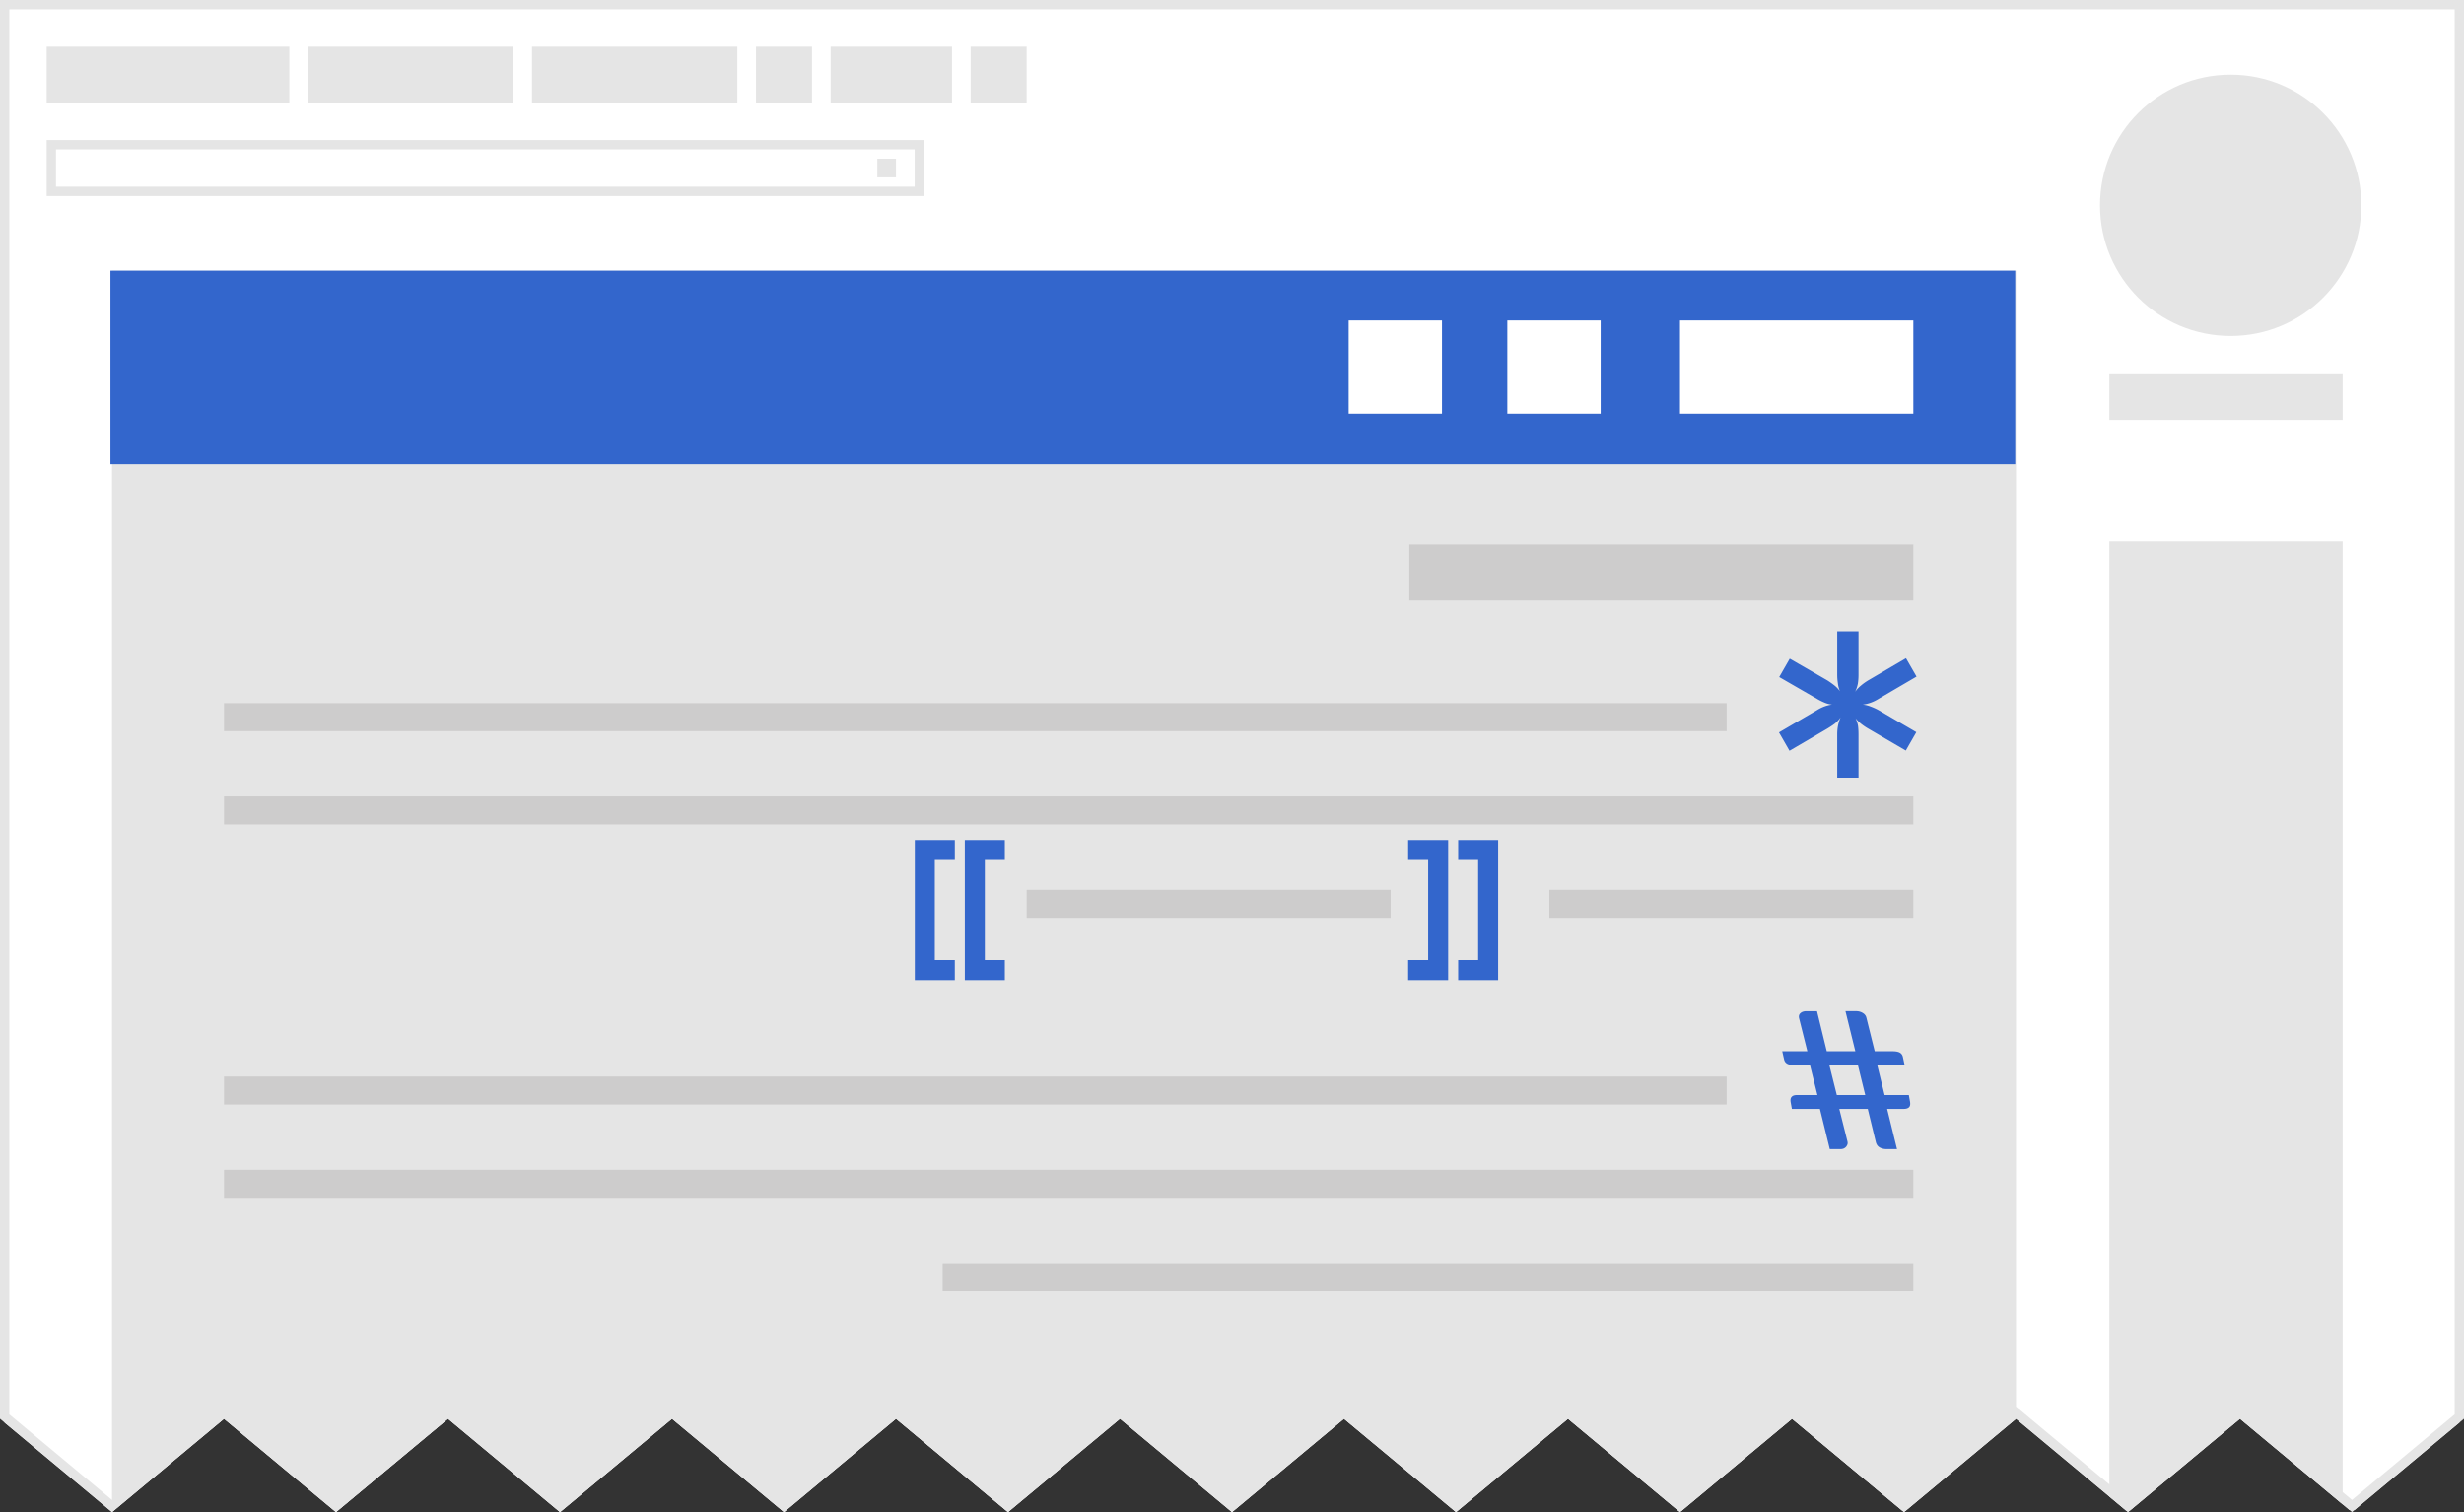
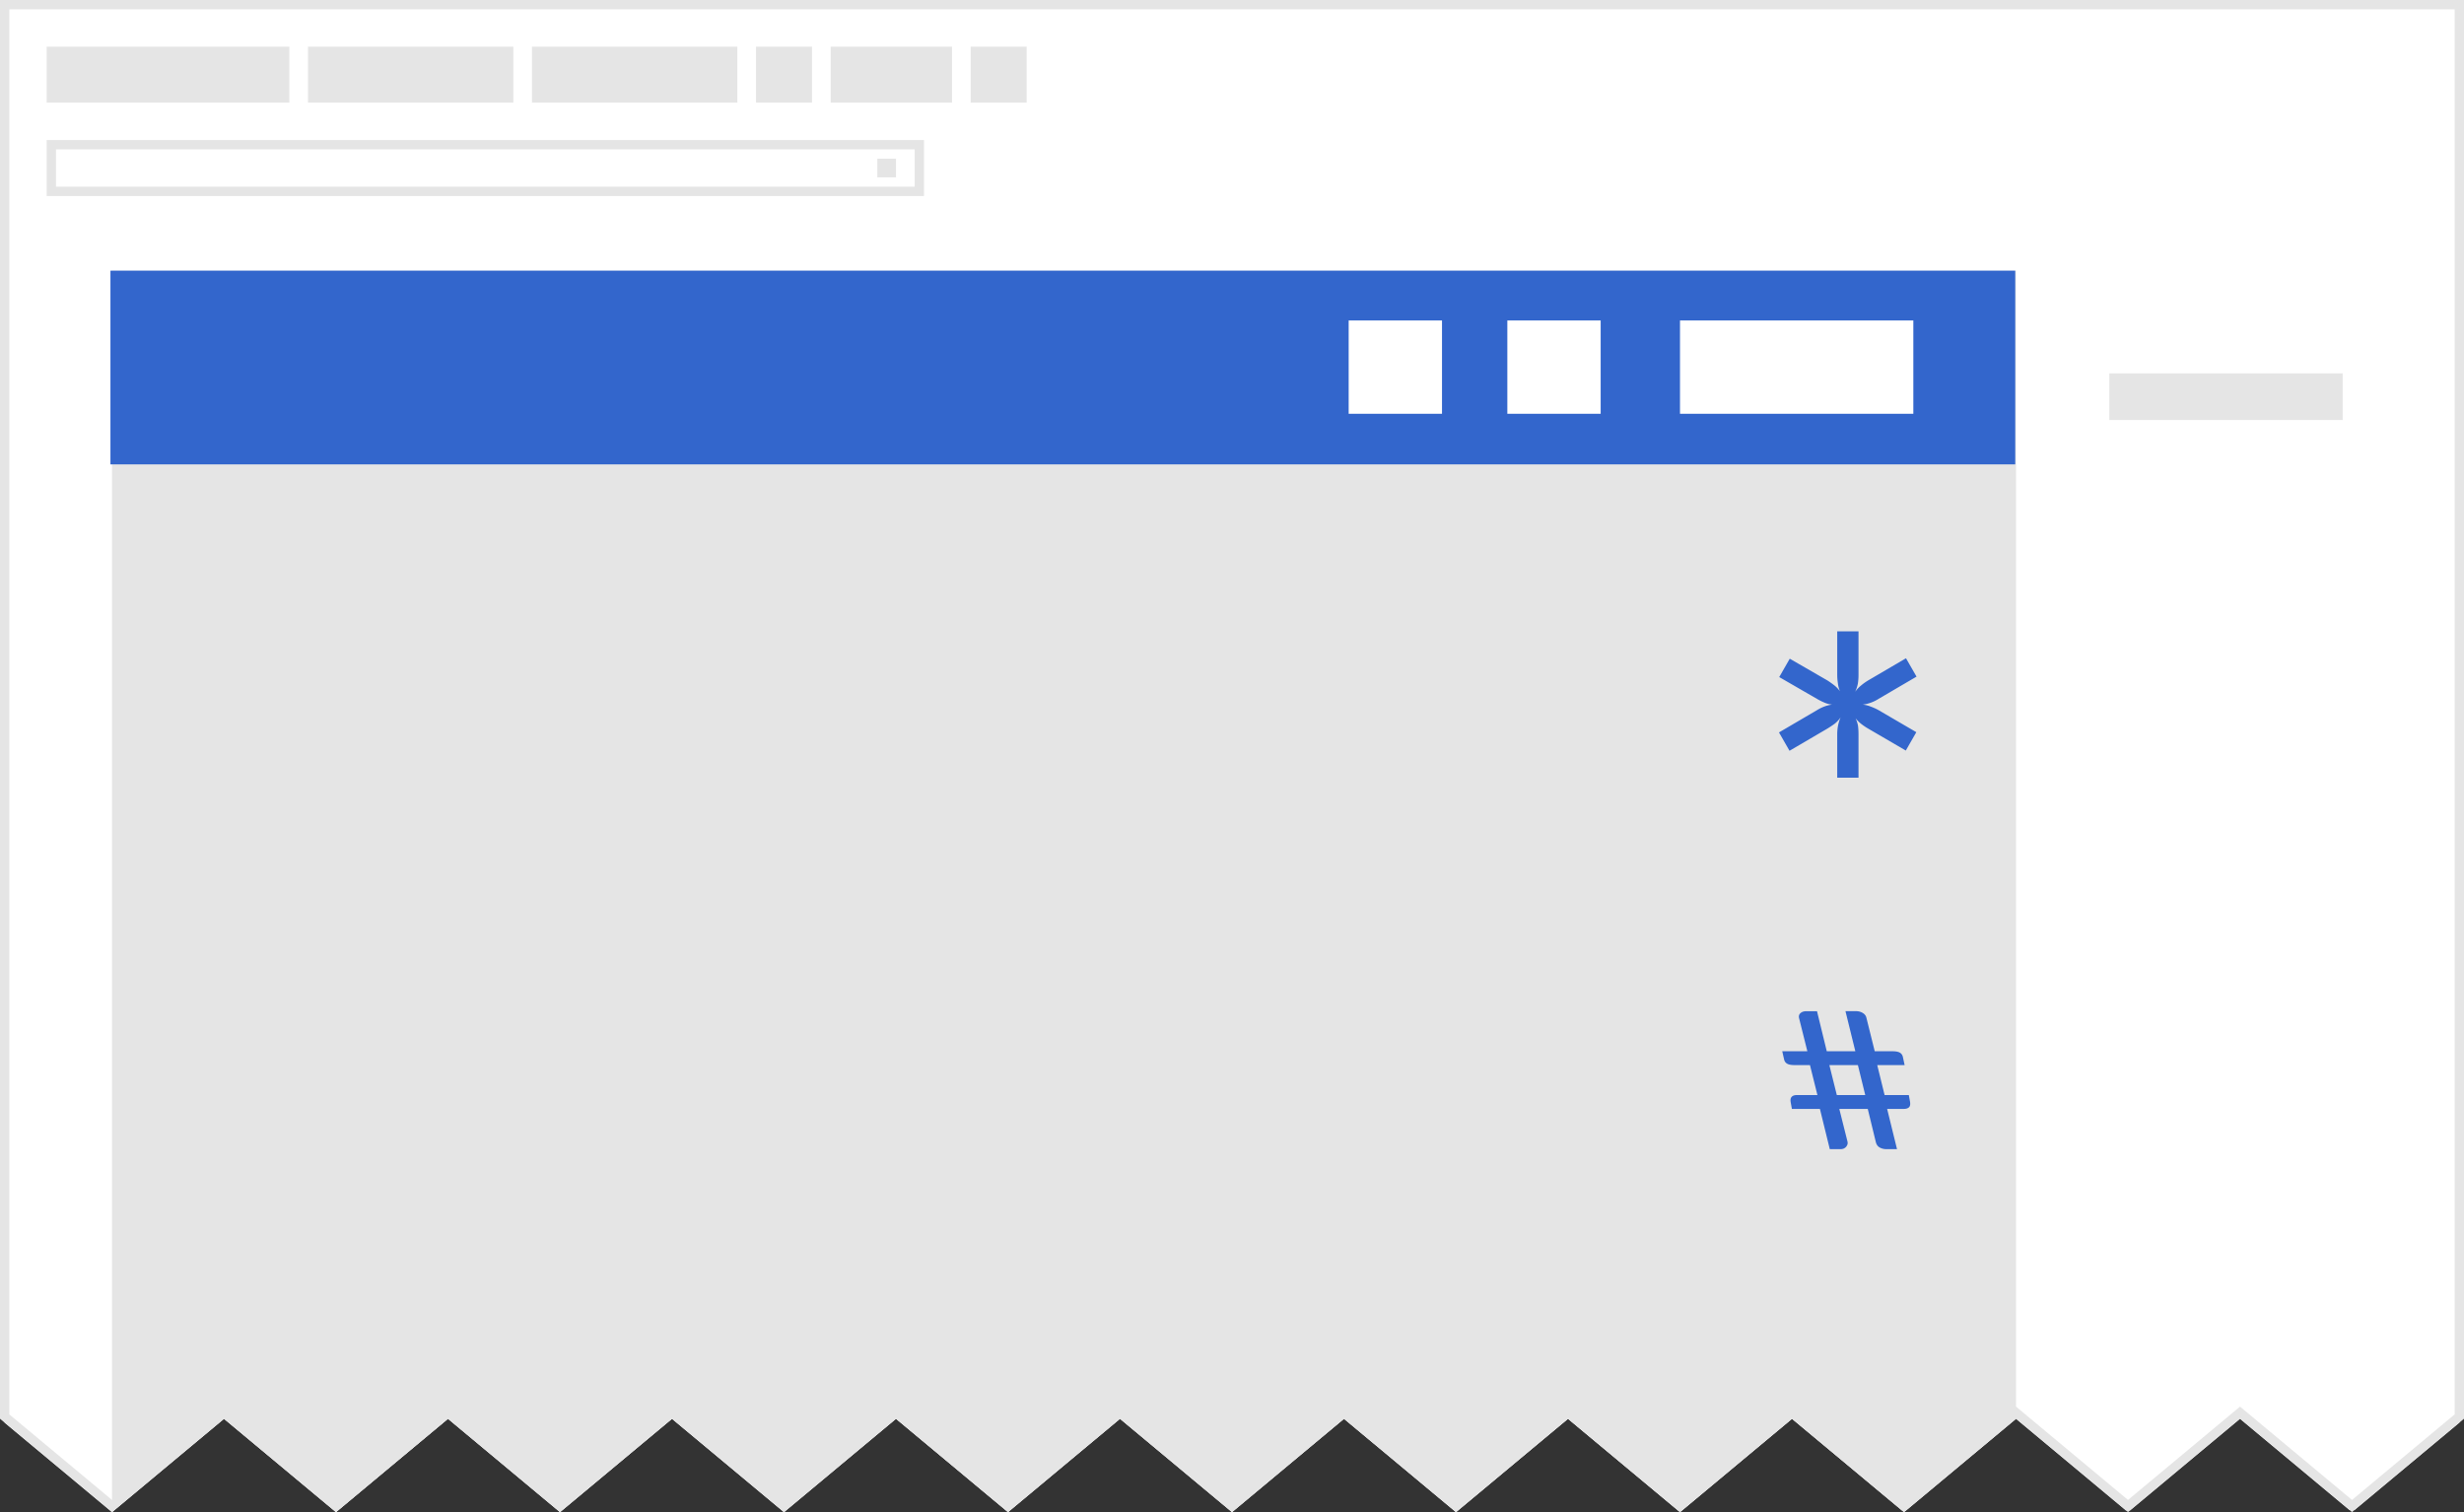
<svg xmlns="http://www.w3.org/2000/svg" width="264" height="162" viewBox="0 0 264 162">
  <rect x="0" y="0" width="264" height="162" fill="#333333" stroke="none" />
  <defs>
    <clipPath id="jagged-edge">
      <path d="M0 0v152l12 10 12-10 12 10 12-10 12 10 12-10 12 10 12-10 12 10 12-10 12 10 12-10 12 10 12-10 12 10 12-10 12 10 12-10 12 10 12-10 12 10 12-10V0z" />
    </clipPath>
  </defs>
  <g id="screenshot" transform="matrix(-1 0 0 1 264 0)" clip-path="url(#jagged-edge)">
    <path id="background" fill="#fff" d="M263.5 162.25l-263-.5V.5h263z" />
    <path id="article" fill="#e5e5e5" d="M252 162.496V29H48v133.496z" />
-     <path id="logo" fill="#e5e5e5" d="M11 22c0-7.732 6.268-14 14-14s14 6.268 14 14-6.268 14-14 14-14-6.268-14-14z" />
-     <path id="sidebar" fill="#e5e5e5" d="M38 163.807V58H13v105.807z" />
    <g id="personal-tools" fill="#e5e5e5">
      <path id="path5603" d="M233 5h26v6h-26zm-24 0h22v6h-22zm-24 0h22v6h-22zm-23 0h13v6h-13zm15 0h6v6h-6zm-23 0h6v6h-6z" />
    </g>
    <g id="search" fill="#e5e5e5">
      <path id="path5717" d="M258 16v4h-92v-4h92m1-1h-94v6h94z" />
      <path id="icon" d="M168 17h2v2h-2z" />
    </g>
    <path id="sitename" fill="#e5e5e5" d="M38 45v-5H13v5z" />
    <path id="border" fill="#e5e5e5" d="M0 0v162h264V0zm1 1h262v150.533l-11 9.166-12-10-12 10-12-10-12 10-12-10-12 10-12-10-12 10-12-10-12 10-12-10-12 10-12-10-12 10-12-10-12 10-12-10-12 10-12-10-12 10-11-9.168z" />
    <path fill="#36c" d="M48.083 29h204.084v20.75H48.083z" />
    <g fill="#fff">
      <path id="path112-4" d="M59 34.333h25v10H59z" />
      <path id="rect116-9" d="M92.5 34.333h10v10h-10z" />
      <path id="rect120-7" d="M109.5 34.333h10v10h-10z" />
    </g>
    <path id="*-copy" fill="#36c" d="M73.395 78.467l-1.128 1.968-4.058-2.376a11.313 11.313 0 0 1-.792-.528 3.114 3.114 0 0 1-.623-.672c.24.56.36 1.16.36 1.8v4.656h-2.28v-4.632c0-.32.016-.616.048-.888a3.2 3.2 0 0 1 .264-.84 3.547 3.547 0 0 1-.6.6 6.7 6.7 0 0 1-.746.504l-4.032 2.352-1.128-1.968 4.032-2.352a5.52 5.52 0 0 1 .84-.384c.272-.112.56-.184.864-.216a4.147 4.147 0 0 1-1.703-.624l-4.056-2.376 1.13-1.968 4.056 2.376c.288.176.544.36.768.552.24.192.448.416.624.672a3.914 3.914 0 0 1-.288-.864 5.99 5.99 0 0 1-.073-.936v-4.68h2.28v4.632c0 .32-.024.632-.072.936a3.094 3.094 0 0 1-.216.84 3.18 3.18 0 0 1 .6-.624c.222-.176.47-.352.742-.528l4.032-2.328 1.128 1.968-4.032 2.328c-.27.16-.543.296-.815.408a2.79 2.79 0 0 1-.816.216c.542.064 1.086.264 1.63.6l4.056 2.376" />
-     <path id="Combined-Shape-Copy" fill="#36c" stroke-width=".381" d="M165.983 90h-4.286v2.143h2.144v10.714h-2.143V105h4.286zm-5.357 0h-4.287v2.143h2.143v10.714h-2.144V105h4.286zm-57.144 0h4.286v2.143h-2.143v10.714h2.143V105h-4.286zm5.358 0h4.286v2.143h-2.144v10.714h2.144V105h-4.286z" />
    <path id="#-copy" fill="#36c" d="M68 114.11h-3.06l-.788 3.212h3.045l.8-3.212m5.048-1.482l-.194.854c-.043.213-.151.371-.323.474-.172.103-.438.154-.8.154h-1.653l-.8 3.212h2.195c.267 0 .456.065.568.196.12.124.151.336.09.638l-.116.649H69.009l-1.059 4.313H66.815c-.122 0-.237-.021-.349-.062a.836.667 0 0 1-.258-.185 1.163.928 0 0 1-.154-.278c-.026-.103-.022-.216.013-.34l.865-3.449H63.883l-.864 3.552c-.069.275-.211.47-.426.587-.215.117-.459.175-.735.175h-1.11l1.059-4.313h-1.783c-.258 0-.448-.062-.569-.185-.12-.124-.151-.34-.09-.649l.118-.649h2.595l.789-3.212H59.933l.181-.844c.043-.22.151-.381.323-.484.172-.103.439-.154.8-.154h1.899l.891-3.583c.05-.22.179-.391.387-.515a1.131.902 0 0 1 .722-.196h1.135L65.214 112.628h3.06l1.047-4.293h1.123c.275 0 .49.069.646.206.154.137.206.316.154.535l-.889 3.552h2.697" />
-     <path fill="#cdcccc" d="M59 58.333h54v6H59zm20 57.001H240v3H79.001zM59 135.334h104v3H59zm0-40h39v3H59zm0 30h181v3H59zm56-30h39v3h-39zm-35.999-20H240v3H79.001zM59 85.334h181v3H59z" />
  </g>
</svg>